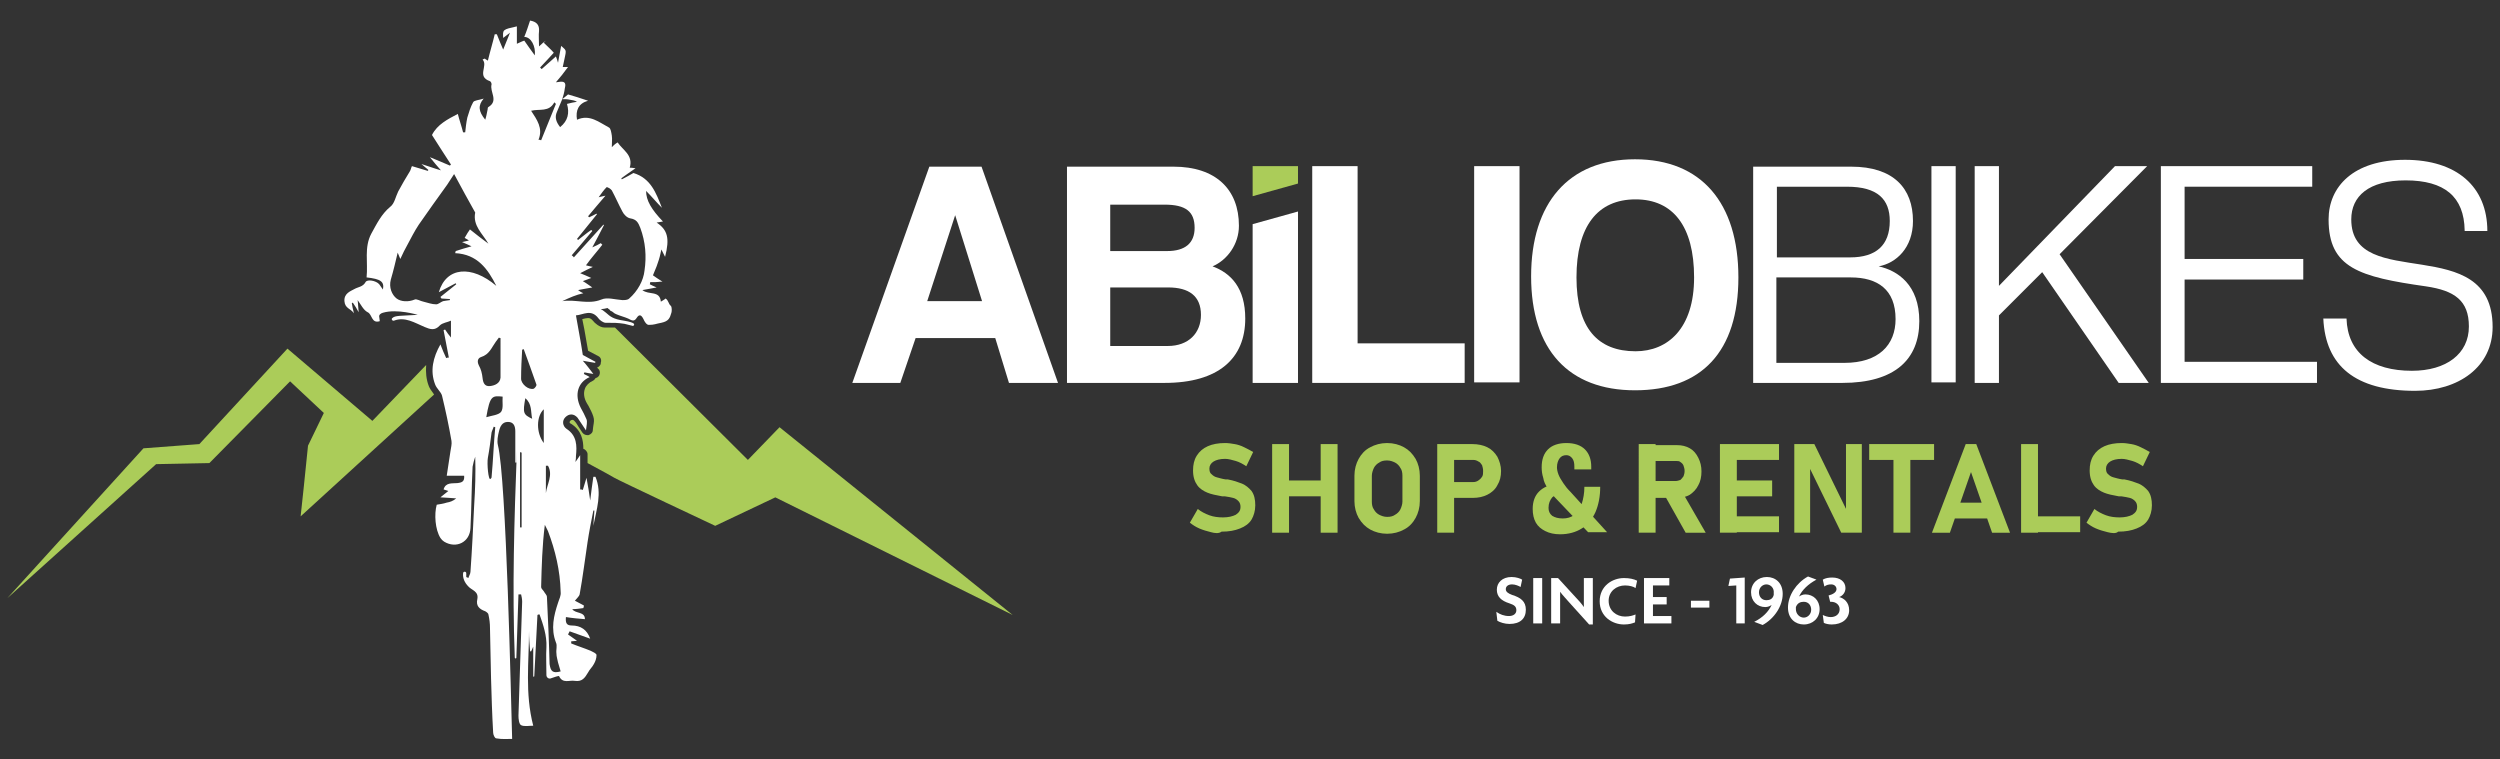
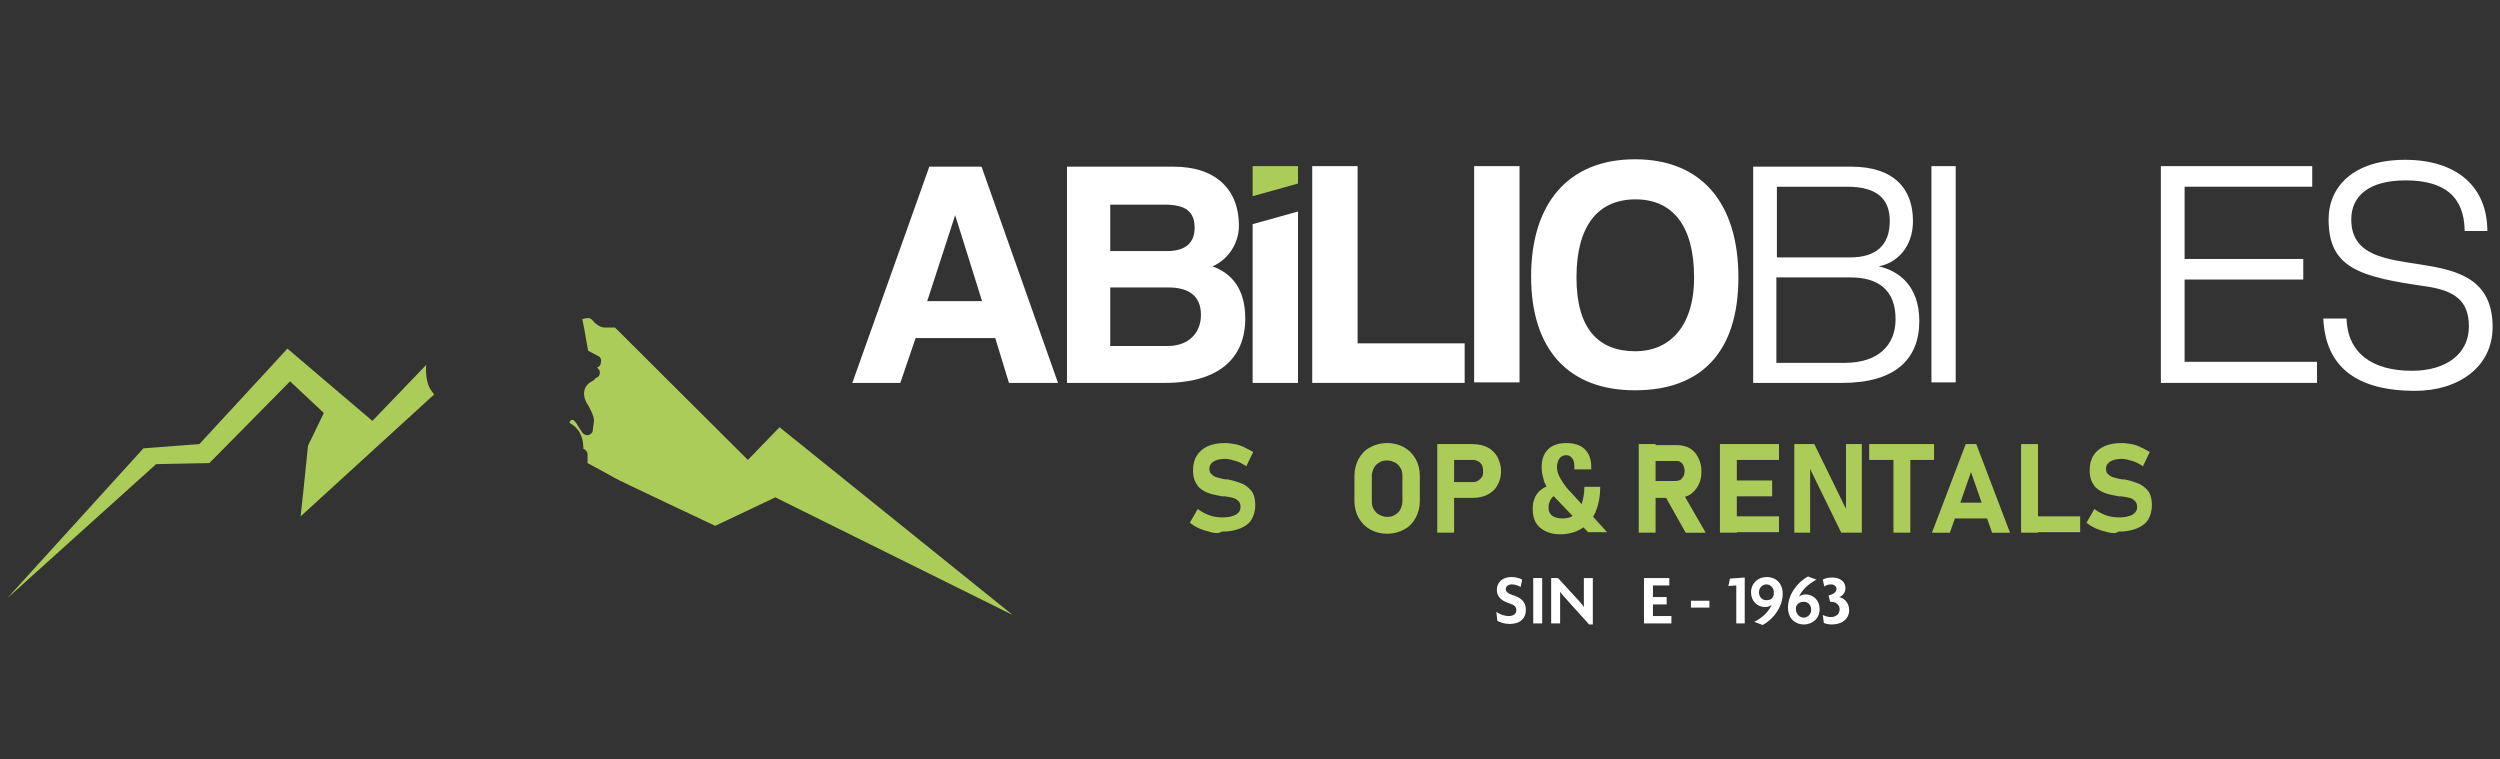
<svg xmlns="http://www.w3.org/2000/svg" version="1.0" id="Layer_1" x="0px" y="0px" viewBox="0 0 474 144" enable-background="new 0 0 474 144" xml:space="preserve">
  <rect x="0" y="0" width="474" height="144" fill="#333333" stroke="none" />
  <g>
    <path fill="#FFFFFF" d="M191.3,72.6l-2.6-8.5h-15.1l-2.9,8.5h-9.1l14.6-41h9.9l14.5,41H191.3z M181.1,40.8L181.1,40.8l-5.3,16.3   h10.4L181.1,40.8z" />
    <path fill="#FFFFFF" d="M202.3,72.6v-41h20.2c8,0,12.4,4.3,12.4,11.2c0,3.5-2.2,6.5-5,7.7c3.5,1.3,6.2,4.1,6.2,9.9   c0,7.5-5,12.2-15.3,12.2H202.3z M210.5,38.7v8.9h10.8c3.4,0,5.2-1.5,5.2-4.4c0-3.1-1.7-4.4-5.7-4.4H210.5z M221.4,65.6   c4,0,6.3-2.5,6.3-5.9c0-3.6-2.3-5.2-6.2-5.2h-11v11.1H221.4z" />
    <polygon fill="#FFFFFF" points="248.8,72.6 248.8,31.5 257.4,31.5 257.4,65.1 277.7,65.1 277.7,72.6  " />
    <rect x="279.5" y="31.5" fill="#FFFFFF" width="8.6" height="41" />
    <path fill="#FFFFFF" d="M290.3,52.4c0-13.9,7.1-22.2,19.7-22.2c12.6,0,19.6,8.3,19.6,22.4c0,14.1-7,21.4-19.6,21.4   C297.4,74,290.3,66.3,290.3,52.4 M321.2,52.6c0-9.7-4-14.8-11.1-14.8c-7.2,0-11.2,5.1-11.2,14.8s4.1,14,11.2,14   C316.2,66.6,321.2,62.3,321.2,52.6" />
    <path fill="#FFFFFF" d="M332.4,72.6v-41H351c8,0,11.7,4.1,11.7,10.3c0,5.1-3.2,8-6.5,8.6c3.6,0.8,7.7,3.5,7.7,10.4   c0,7.2-4.6,11.7-14.6,11.7H332.4z M350.8,48.8c4.9,0,7.5-2.3,7.5-6.9c0-4.1-2.3-6.5-8.1-6.5h-13.3v13.4H350.8z M349.7,68.8   c6.5,0,9.7-3.4,9.7-8.3c0-5.6-3.4-7.9-8.5-7.9h-14.1v16.2H349.7z" />
    <rect x="366.2" y="31.5" fill="#FFFFFF" width="4.6" height="41" />
-     <polygon fill="#FFFFFF" points="401.7,72.6 387.2,51.6 379,59.8 379,72.6 374.4,72.6 374.4,31.5 379,31.5 379,54.2 401,31.5    407.1,31.5 390.5,48.2 407.4,72.6  " />
    <polygon fill="#FFFFFF" points="409.7,72.6 409.7,31.5 438.4,31.5 438.4,35.4 414.2,35.4 414.2,49.1 436.7,49.1 436.7,53 414.2,53    414.2,68.6 439.3,68.6 439.3,72.6  " />
    <path fill="#FFFFFF" d="M467.3,43.7c-0.1-6.4-3.8-9.5-11.2-9.5c-7,0-10.3,3-10.3,7.4c0,14,26.8,2.1,26.8,20.4   c0,7.6-6.5,12.1-14.7,12.1c-11.3,0-17-4.7-17.4-13.7h4.4c0.2,6.5,4.8,9.9,12.4,9.9c6.5,0,10.8-3.2,10.8-8.4c0-4.9-2.7-6.8-8.1-7.6   c-12.7-1.8-18.5-3.5-18.5-12.7c0-6.2,4.7-11.3,14.5-11.3c9.8,0,15.6,5.1,15.6,13.5H467.3z" />
    <polygon fill="#ABCC59" points="246.1,31.5 237.5,31.5 237.5,37.2 246.1,34.8  " />
    <polygon fill="#FFFFFF" points="237.5,42.5 237.5,72.6 246.1,72.6 246.1,40.1  " />
    <path fill="#ABCC59" d="M229.6,100.9c-0.8-0.2-1.5-0.4-2.2-0.7c-0.7-0.3-1.3-0.7-1.8-1.1l1.5-2.6c0.6,0.5,1.4,0.9,2.2,1.2   c0.8,0.3,1.7,0.4,2.6,0.4c1,0,1.8-0.2,2.4-0.5c0.6-0.4,0.9-0.8,0.9-1.5v0c0-0.4-0.1-0.8-0.4-1.1c-0.3-0.3-0.6-0.5-1-0.6   c-0.4-0.1-0.9-0.2-1.6-0.3c0,0,0,0-0.1,0c0,0,0,0-0.1,0l-0.3,0c-1.1-0.2-2.1-0.4-2.8-0.7c-0.7-0.3-1.4-0.7-1.9-1.4   c-0.5-0.7-0.8-1.6-0.8-2.8v0c0-1.1,0.2-2,0.7-2.8c0.5-0.8,1.2-1.4,2.1-1.8c0.9-0.4,2-0.6,3.3-0.6c0.6,0,1.2,0.1,1.8,0.2   c0.6,0.1,1.2,0.3,1.8,0.6c0.6,0.3,1.2,0.6,1.7,0.9l-1.3,2.7c-0.6-0.4-1.3-0.8-2-1c-0.7-0.2-1.4-0.4-2-0.4c-1,0-1.7,0.2-2.2,0.5   c-0.5,0.3-0.8,0.8-0.8,1.3v0c0,0.5,0.1,0.9,0.4,1.1c0.3,0.3,0.6,0.5,1,0.6c0.4,0.1,1,0.3,1.7,0.4c0,0,0.1,0,0.1,0c0,0,0.1,0,0.1,0   c0,0,0.1,0,0.1,0c0,0,0.1,0,0.1,0c1.1,0.2,1.9,0.5,2.7,0.8c0.7,0.3,1.3,0.8,1.8,1.4c0.5,0.7,0.7,1.6,0.7,2.7v0c0,1.1-0.3,2-0.7,2.7   c-0.5,0.8-1.2,1.3-2.2,1.7c-1,0.4-2.1,0.6-3.5,0.6C231.1,101.2,230.3,101.1,229.6,100.9" />
-     <path fill="#ABCC59" d="M241.2,84.2h3.2V101h-3.2V84.2z M242.7,91.1h9.8v3h-9.8V91.1z M250.4,84.2h3.2V101h-3.2V84.2z" />
    <path fill="#ABCC59" d="M259.8,100.4c-0.9-0.5-1.6-1.2-2.2-2.2c-0.5-0.9-0.8-2-0.8-3.2v-4.8c0-1.2,0.3-2.3,0.8-3.2   c0.5-0.9,1.2-1.7,2.2-2.2c0.9-0.5,2-0.8,3.2-0.8c1.2,0,2.3,0.3,3.2,0.8c0.9,0.5,1.6,1.2,2.2,2.2c0.5,0.9,0.8,2,0.8,3.2V95   c0,1.2-0.3,2.3-0.8,3.2s-1.2,1.7-2.2,2.2c-0.9,0.5-2,0.8-3.2,0.8C261.8,101.2,260.7,100.9,259.8,100.4 M264.5,97.6   c0.4-0.2,0.8-0.6,1-1c0.2-0.4,0.4-1,0.4-1.5v-4.9c0-0.6-0.1-1.1-0.4-1.5c-0.2-0.4-0.6-0.8-1-1c-0.4-0.2-0.9-0.4-1.5-0.4   c-0.6,0-1.1,0.1-1.5,0.4c-0.4,0.2-0.8,0.6-1,1c-0.2,0.4-0.4,1-0.4,1.5v4.9c0,0.6,0.1,1.1,0.4,1.5c0.2,0.4,0.6,0.8,1,1   c0.4,0.2,0.9,0.4,1.5,0.4C263.6,98,264.1,97.9,264.5,97.6" />
    <path fill="#ABCC59" d="M272.5,84.2h3.2V101h-3.2V84.2z M273.9,91.4h5.4c0.4,0,0.7-0.1,1-0.3c0.3-0.2,0.5-0.4,0.7-0.7   c0.2-0.3,0.2-0.7,0.2-1.1c0-0.4-0.1-0.8-0.2-1.1c-0.2-0.3-0.4-0.6-0.7-0.7c-0.3-0.2-0.6-0.3-1-0.3h-5.4v-3h5.3c1,0,2,0.2,2.8,0.6   c0.8,0.4,1.4,1,1.9,1.8c0.4,0.8,0.7,1.7,0.7,2.7c0,1-0.2,1.9-0.7,2.7c-0.4,0.8-1.1,1.4-1.9,1.8c-0.8,0.4-1.7,0.6-2.8,0.6h-5.3V91.4   z" />
    <path fill="#ABCC59" d="M294.3,94.3c-0.4,0.5-0.7,1.1-0.7,2c0,0.6,0.2,1.1,0.7,1.5c0.5,0.3,1.1,0.5,2,0.5c0.8,0,1.6-0.2,2.2-0.7   c0.6-0.5,1.1-1.2,1.4-2.1c0.3-0.9,0.5-2,0.5-3.2h3c0,1.8-0.3,3.4-0.9,4.8c-0.6,1.3-1.4,2.4-2.6,3.1c-1.1,0.7-2.5,1.1-4.1,1.1   c-1.1,0-2-0.2-2.8-0.6c-0.8-0.4-1.4-0.9-1.8-1.6c-0.4-0.7-0.6-1.6-0.6-2.6c0-1.4,0.4-2.5,1.2-3.3c0.8-0.8,1.9-1.3,3.4-1.4l1,2   C295.4,93.6,294.7,93.9,294.3,94.3 M294.8,94.3c-0.6-0.6-1-1.2-1.4-1.8c-0.4-0.6-0.7-1.2-0.8-1.9c-0.2-0.6-0.3-1.3-0.3-2   c0-1.5,0.4-2.6,1.2-3.4c0.8-0.8,2-1.2,3.5-1.2c1.5,0,2.7,0.4,3.5,1.2c0.8,0.8,1.2,1.9,1.2,3.3V89h-3.2v-0.5c0-0.7-0.1-1.2-0.4-1.6   c-0.3-0.4-0.7-0.6-1.1-0.6c-0.6,0-1,0.2-1.3,0.6c-0.3,0.4-0.5,1-0.5,1.7c0,0.4,0.1,0.9,0.3,1.4c0.2,0.5,0.5,1,0.9,1.6   c0.4,0.6,0.8,1.1,1.4,1.7l6.9,7.6h-3.6L294.8,94.3z" />
    <path fill="#ABCC59" d="M310.7,84.2h3.2V101h-3.2V84.2z M311.9,91.2h5.8c0.3,0,0.6-0.1,0.9-0.2c0.2-0.2,0.4-0.4,0.6-0.7   c0.1-0.3,0.2-0.6,0.2-1c0-0.4-0.1-0.7-0.2-1c-0.1-0.3-0.3-0.5-0.6-0.7c-0.2-0.2-0.5-0.2-0.9-0.2h-5.8v-3h6.1c0.9,0,1.7,0.2,2.4,0.6   c0.7,0.4,1.2,1,1.6,1.8c0.4,0.8,0.6,1.6,0.6,2.6c0,1-0.2,1.9-0.6,2.6c-0.4,0.8-0.9,1.3-1.6,1.8c-0.7,0.4-1.5,0.6-2.4,0.6h-6.1V91.2   z M315.5,93.7l3.4-0.5l4.5,7.8h-3.8L315.5,93.7z" />
    <path fill="#ABCC59" d="M326.1,84.2h3.2V101h-3.2V84.2z M327.2,84.2h10.1v3h-10.1V84.2z M327.2,91.1h8.8v3h-8.8V91.1z M327.2,97.9   h10.1v3h-10.1V97.9z" />
    <polygon fill="#ABCC59" points="340.2,84.2 344,84.2 350.3,97.1 350,97.4 350,84.2 353,84.2 353,101 349.1,101 342.9,88.3    343.2,88 343.2,101 340.2,101  " />
    <path fill="#ABCC59" d="M354.4,84.2h12.3v3h-12.3V84.2z M359,85.6h3.2V101H359V85.6z" />
    <path fill="#ABCC59" d="M372.7,84.2h2l6.4,16.8h-3.4l-4-11.5l-4,11.5h-3.4L372.7,84.2z M369.3,95.3h8.8v3h-8.8V95.3z" />
    <path fill="#ABCC59" d="M383.2,84.2h3.2V101h-3.2V84.2z M384.6,97.9h9.8v3h-9.8V97.9z" />
    <path fill="#ABCC59" d="M399.6,100.9c-0.8-0.2-1.5-0.4-2.2-0.7c-0.7-0.3-1.3-0.7-1.8-1.1l1.5-2.6c0.6,0.5,1.4,0.9,2.2,1.2   c0.8,0.3,1.7,0.4,2.6,0.4c1,0,1.8-0.2,2.4-0.5c0.6-0.4,0.9-0.8,0.9-1.5v0c0-0.4-0.1-0.8-0.4-1.1c-0.3-0.3-0.6-0.5-1-0.6   c-0.4-0.1-0.9-0.2-1.6-0.3c0,0,0,0-0.1,0c0,0,0,0-0.1,0l-0.3,0c-1.1-0.2-2.1-0.4-2.8-0.7c-0.7-0.3-1.4-0.7-1.9-1.4   c-0.5-0.7-0.8-1.6-0.8-2.8v0c0-1.1,0.2-2,0.7-2.8c0.5-0.8,1.2-1.4,2.1-1.8c0.9-0.4,2-0.6,3.3-0.6c0.6,0,1.2,0.1,1.8,0.2   c0.6,0.1,1.2,0.3,1.8,0.6c0.6,0.3,1.2,0.6,1.7,0.9l-1.3,2.7c-0.6-0.4-1.3-0.8-2-1c-0.7-0.2-1.4-0.4-2-0.4c-1,0-1.7,0.2-2.2,0.5   c-0.5,0.3-0.8,0.8-0.8,1.3v0c0,0.5,0.1,0.9,0.4,1.1c0.3,0.3,0.6,0.5,1,0.6c0.4,0.1,1,0.3,1.7,0.4c0,0,0.1,0,0.1,0c0,0,0.1,0,0.1,0   c0,0,0.1,0,0.1,0c0,0,0.1,0,0.1,0c1.1,0.2,1.9,0.5,2.7,0.8c0.7,0.3,1.3,0.8,1.8,1.4c0.5,0.7,0.7,1.6,0.7,2.7v0c0,1.1-0.3,2-0.7,2.7   c-0.5,0.8-1.2,1.3-2.2,1.7c-1,0.4-2.1,0.6-3.5,0.6C401.2,101.2,400.4,101.1,399.6,100.9" />
    <path fill="#FFFFFF" d="M286.2,118.3c-0.9,0-1.8-0.3-2.3-0.6l-0.2-1.7c0.7,0.5,1.5,0.8,2.4,0.8c0.8,0,1.4-0.4,1.4-1.1   c0-0.7-0.4-1-1.3-1.3c-1.6-0.5-2.4-1.3-2.4-2.6c0-1.3,1-2.4,2.8-2.4c0.9,0,1.7,0.3,2,0.5l-0.3,1.4c-0.3-0.2-1-0.5-1.6-0.5   c-0.8,0-1.2,0.4-1.2,0.9c0,0.5,0.4,0.8,1.2,1.1c1.6,0.5,2.6,1.2,2.6,2.8C289.3,117.3,288.2,118.3,286.2,118.3" />
    <rect x="290.7" y="109.6" fill="#FFFFFF" width="1.7" height="8.6" />
    <path fill="#FFFFFF" d="M301.3,118.4l-3.7-4.1c-0.6-0.7-1.3-1.4-1.8-2.1l0,0c0,0.7,0,1.4,0,2v4h-1.7v-8.6h1.3l3.3,3.6   c0.5,0.5,1.2,1.3,1.6,1.9l0,0c0-0.6,0-1.2,0-1.8v-3.7h1.7v8.8H301.3z" />
-     <path fill="#FFFFFF" d="M310.1,111.5c-0.4-0.3-1.2-0.5-2-0.5c-1.6,0-3.1,1.1-3.1,2.9c0,1.9,1.5,3,3.1,3c0.9,0,1.5-0.2,2-0.4   L310,118c-0.5,0.2-1.1,0.4-2.1,0.4c-2.2,0-4.6-1.5-4.6-4.4c0-2.9,2.4-4.4,4.6-4.4c1.1,0,1.9,0.2,2.5,0.5L310.1,111.5z" />
    <polygon fill="#FFFFFF" points="311.7,118.2 311.7,109.6 316.5,109.6 316.5,111 313.4,111 313.4,113.2 316,113.2 316,114.6    313.4,114.6 313.4,116.8 316.9,116.8 316.9,118.2  " />
    <rect x="320.6" y="113.9" fill="#FFFFFF" width="3.5" height="1.3" />
    <polygon fill="#FFFFFF" points="329.2,118.2 329.2,111 327.7,111.1 328,109.7 330.8,109.5 330.8,118.2  " />
    <path fill="#FFFFFF" d="M334.2,118.5l-1.6-0.6c1.6-0.8,2.7-1.9,3.3-3.2c-0.3,0.2-0.7,0.4-1.2,0.4c-1.5,0-2.7-1.1-2.7-2.8   c0-1.7,1.3-2.9,3-2.9c1.6,0,3,1.1,3,3.2C338,114.9,336.4,117.3,334.2,118.5 M334.9,110.8c-0.7,0-1.4,0.6-1.4,1.5   c0,0.9,0.6,1.5,1.4,1.5c0.6,0,1.2-0.2,1.4-1c0-0.1,0-0.2,0-0.4C336.4,111.5,335.7,110.8,334.9,110.8" />
    <path fill="#FFFFFF" d="M342,118.4c-1.6,0-3-1.1-3-3.2c0-2.3,1.6-4.7,3.8-5.9l1.6,0.6c-1.5,0.8-2.7,1.9-3.3,3.2   c0.3-0.2,0.7-0.4,1.2-0.4c1.5,0,2.7,1.1,2.7,2.8C345,117.2,343.7,118.4,342,118.4 M342,114.1c-0.6,0-1.2,0.2-1.5,1   c0,0.1,0,0.2,0,0.4c0,0.9,0.7,1.6,1.5,1.6c0.7,0,1.4-0.6,1.4-1.5C343.4,114.8,342.9,114.1,342,114.1" />
    <path fill="#FFFFFF" d="M347.3,118.4c-0.5,0-1.1-0.1-1.5-0.3l-0.2-1.5c0.4,0.2,1,0.4,1.5,0.4c0.9,0,1.7-0.5,1.7-1.5   c0-0.8-0.7-1.4-1.6-1.4c-0.1,0-0.1,0-0.2,0l-0.3-1.2c0.8-0.2,1.5-0.6,1.5-1.2c0-0.5-0.4-0.9-1-0.9c-0.5,0-0.9,0.1-1.3,0.4l-0.3-1.3   c0.5-0.3,1.1-0.4,1.8-0.4c1.5,0,2.5,0.8,2.5,2c0,0.9-0.6,1.5-1.2,1.7c0.9,0.2,1.9,1,1.9,2.5C350.6,117.3,349.3,118.4,347.3,118.4" />
    <path fill="#ABCC59" d="M57.6,92.3L57,97.9l25.3-23.1c-0.1-0.1-0.1-0.2-0.2-0.3c-0.3-0.4-0.6-0.8-0.8-1.3c-0.5-1.3-0.6-2.6-0.5-4   L70.6,79.8L54.5,66.1L37.8,84.2L27.2,85L1.4,113.4L29.6,88l10.1-0.2l15.3-15.5l6.4,6l-3,6.2L57.6,92.3z" />
    <path fill="#ABCC59" d="M147.8,81l-6,6.2l-25.2-25.1c-0.2,0-0.4,0-0.6,0c-0.3,0-0.7,0-1.1,0l-0.3,0c0,0,0,0,0,0   c-0.9,0-1.9-0.9-2.1-1.2c-0.4-0.5-0.7-0.6-1-0.6c-0.3,0-0.7,0.1-1.1,0.2c0,0,0,0,0,0l0.4,2l0.7,4l1.9,1c0.5,0.2,0.7,0.8,0.5,1.3   l0,0.1l0,0.1c-0.1,0.3-0.4,0.6-0.7,0.7l0.3,0.3c0.3,0.3,0.3,0.8,0.1,1.2c-0.2,0.3-0.4,0.4-0.7,0.5c-0.1,0.2-0.3,0.4-0.5,0.5   c-0.7,0.3-1.3,0.9-1.5,1.5c-0.3,0.8-0.2,1.8,0.4,2.8c0.1,0.2,0.2,0.3,0.3,0.5c0.3,0.6,0.7,1.3,0.9,2c0.2,0.6,0.1,1.1,0,1.7   c0,0.2-0.1,0.5-0.1,0.8c0,0.5-0.3,0.8-0.8,1c-0.1,0-0.2,0-0.3,0c-0.3,0-0.7-0.2-0.9-0.5c-0.2-0.3-0.4-0.6-0.6-0.9   c-0.3-0.5-0.6-1-0.9-1.3c-0.1-0.1-0.2-0.2-0.4-0.2c-0.1,0-0.3,0.1-0.4,0.2c-0.1,0.1-0.1,0.2-0.1,0.3c0,0.1,0.1,0.2,0.2,0.2   c2.1,1.3,2.4,3.2,2.4,4.8c0,0,0,0,0,0c0.4,0.1,0.8,0.6,0.8,1v1.7c2.6,1.4,4.8,2.6,5.1,2.8c0.6,0.4,19.1,9.1,19.1,9.1l11.4-5.4   l45,22.3L147.8,81z" />
-     <path fill="#FFFFFF" d="M106.6,18.8c0.3-0.2,0.6-0.5,1.1-0.9c1,0.3,2.4,0.7,3.8,1.2c-1.8,0.5-2.4,1.8-2.1,3.6   c2.4-1.1,4.2,0.5,6.1,1.5c0.3,0.2,0.4,0.9,0.5,1.5c0.1,0.7,0,1.4,0,2.2c0.3-0.3,0.6-0.6,1.1-0.9c1,1.5,3,2.4,2.3,4.8   c0.2,0,0.5,0,1.1,0.1c-1,0.7-1.9,1.3-2.7,1.9c0.1,0.1,0,0.1,0.1,0.2c0.8-0.4,1.7-0.9,2.2-1.2c3.3,1,4.3,3.8,5.4,6.6   c-1-1-1.9-2.1-3-3.2c0,1.8,1,3.5,3.2,5.8c-0.4,0.1-0.8,0.1-1.2,0.2c2.1,1.4,2.5,3,1.6,6.5c-0.2-0.4-0.4-0.8-0.7-1.4   c-0.2,1-0.4,1.8-0.7,2.6c-0.2,0.7-0.6,1.5-0.9,2.3c0.4,0.3,1,0.7,1.8,1.2c-0.6,0-1,0.1-1.4,0.1c-0.3,0-0.6,0-0.9,0   c-0.1,0.2,0,0.2-0.1,0.4c0.4,0.2,0.8,0.4,1.3,0.6c-0.9,0.2-1.7,0.3-2.7,0.5c1.2,1,3.3,0,3.5,2.2c0.3-0.2,0.7-0.4,0.9-0.6   c0.6,0.4,0.5,1,1,1.4c0.2,0.2,0.2,1,0.1,1.3c-0.3,1-0.5,1.6-1.9,1.9c-1.1,0.2-1.3,0.4-2.4,0.4c-0.4,0-0.8-0.6-1-1.1   c-0.4-0.8-0.8-1-1.3-0.2c-0.5,0.8-1,0.4-1.6,0.1c-0.7-0.3-1.5-0.5-2.2-0.8c-0.6-0.2-0.6-0.5-1.2-0.7c0-0.2-0.5-0.4-0.5-0.5   c-0.4,0.1-0.8,0.2-1.3,0.2c0.4,0.2,0.6,0.4,1,0.7c0.8,0.7,1.3,1.2,3.4,1.5c2.4,0.4,1.9,0.8,1.9,0.8c0,0.1-0.1,0.2-0.2,0.2   c-0.5-0.1-1.1-0.3-1.6-0.4c-1.3-0.2-1.9-0.2-3.6-0.2c-0.4,0-1.1-0.5-1.3-0.8c-1.4-1.9-2.9-0.7-4.3-0.6c0.4,2.4,0.9,4.8,1.3,7.5   c0.5,0.3,1.5,0.8,2.4,1.3c0,0.1,0,0.1-0.1,0.2c-0.6-0.1-1.2-0.2-2.3-0.4c0.8,0.9,1.3,1.6,2,2.5c-0.7-0.1-1.2-0.2-1.7-0.3   c-0.1,0.2,0,0.1-0.1,0.3c0.3,0.2,0.7,0.3,1.1,0.6c-2.3,1-2.9,3.4-1.7,5.8c0.4,0.7,0.8,1.5,1.1,2.2c0.2,0.5,0,1.2-0.1,2.1   c-0.7-1-1.1-1.7-1.6-2.4c-0.7-0.8-1.6-0.8-2.3-0.1c-0.7,0.7-0.5,1.7,0.2,2.2c2,1.3,2,3.2,1.8,5.2c0,0.3,0,0.5-0.1,1.1   c0.4-0.6,0.6-0.8,0.9-1.3v6.5c0.3,0,0.2,0,0.5,0.1c0.2-0.6,0.4-1.3,0.7-2.3c0.3,1.6,0.5,2.8,0.7,4.3c0.2-1.7,0.4-3.1,0.6-4.5   c0.2,0,0.2,0,0.4,0c1.3,3.1,0.2,6.2-0.4,9.3c0.1-1,0.1-1.9,0.2-2.9c-0.1,0-0.1,0-0.2,0c-0.4,2-0.8,4-1.1,6   c-0.5,3.3-0.9,6.6-1.5,9.9c-0.1,0.4-0.6,0.8-0.9,1.2c0.4,0.2,1.1,0.6,1.7,0.9c0,0.2,0,0.2-0.1,0.5c-0.7,0.1-1.4,0.2-2.1,0.2   c0.6,0.9,2.4,0.4,2.4,1.9c-1.2-0.1-2.4-0.2-3.6-0.4c-0.1,1.1,0.1,1.6,1.1,1.6c1.7,0,2.9,0.8,3.5,2.5c-1.3-0.5-2.6-0.9-3.9-1.4   c-0.1,0.2-0.2,0.4-0.3,0.6c0.6,0.4,1.1,0.8,1.7,1.2c-0.3,0-0.7,0.1-1.1,0.1c0,0.2,0,0.2,0,0.4c1.2,0.5,2.5,0.9,3.7,1.4   c0.4,0.2,1.1,0.5,1.1,0.8c0,0.6-0.2,1.2-0.5,1.7c-0.3,0.6-0.8,1-1.1,1.6c-0.6,1-1.1,1.8-2.5,1.6c-1-0.2-2.3,0.6-3-0.9   c0-0.1-1,0.2-1.5,0.4c0,0,0,0,0,0c-0.4,0.2-0.9-0.1-0.9-0.6c0-1.9-0.1-3.6,0-5.3c0.1-2.2-0.6-4.2-1.3-6.2c-0.2,0-0.2,0-0.4,0.1   c-0.2,3.9-0.4,7.8-0.6,11.6c0,0.1-0.1,0.1-0.2,0.1h0v-5.7c-0.2,0.5-0.3,0.7-0.4,0.9c-0.1,0-0.1,0-0.2,0c-0.1-1.3-0.2-2.6-0.2-3.9   c0,5.9-0.8,11.8,0.8,18c-0.8,0-1.7,0.2-2.3-0.1c-0.4-0.2-0.5-1.2-0.5-1.8c0.2-7.2,0.5-14.4,0.7-21.6c0-0.5-0.1-1-0.2-1.4   c-0.2,0-0.3,0-0.5,0c-0.1,4-0.3,8-0.4,12c0,0.2-0.3,0.2-0.3,0c-0.5-13.1-0.1-26.2,0.4-39.3c0,0.8-0.1,1.5-0.1,2.3   c-0.1,0-0.1,0-0.2,0c0-2,0-4,0-5.9c0-1-0.3-1.8-1.4-1.8c-1.1,0-1.5,0.9-1.7,1.8c-0.2,0.8-0.4,1.8-0.2,2.6   c1.6,6.3,2.5,48.8,2.7,55.7c-0.8,0-1.9,0.1-3-0.1c-0.3,0-0.6-0.7-0.6-1.1c-0.2-3.4-0.3-6.9-0.4-10.3c-0.1-3.2-0.1-6.3-0.2-9.5   c0-0.9-0.1-1.7-0.3-2.6c0-0.2-0.4-0.5-0.6-0.6c-1.1-0.4-1.8-1-1.5-2.3c0.3-1.5-1.1-1.7-1.7-2.4c-0.7-0.7-1.1-1.6-1-2.5   c0-0.4,0.6-0.4,0.6,0v0.7c0.1,0.1,0.3,0.1,0.4,0.2c0.1-0.4,0.4-0.8,0.4-1.2c0.3-4.2,0.5-8.4,0.7-12.6c0.2-3.1,0.3-6.1,0.2-9.2   c-0.2,0.6-0.4,1.3-0.5,1.9c-0.2,3.8-0.2,7.7-0.4,11.6c-0.1,2.7-2.7,4-5,2.6c-0.3-0.2-0.5-0.4-0.7-0.7c-1-1.6-1.2-4.5-0.7-6.3   c0.6-0.1,1.3-0.2,1.9-0.4c0.6-0.1,1.2-0.3,1.8-0.8c-0.9-0.1-1.8-0.1-3-0.2c0.6-0.5,1-0.8,1.5-1.2c-0.3-0.1-0.6-0.2-0.9-0.3   c0.4-1.4,1.7-1.1,2.6-1.2c0.9-0.1,1.4-0.3,1.3-1.4h-3.3c0.2-1.5,0.5-3.1,0.7-4.6c0.1-0.7,0.3-1.4,0.2-2c-0.5-2.9-1.1-5.7-1.8-8.6   c-0.2-0.7-1-1.3-1.3-2.1c-1-2.6-0.4-5.1,1-7.6c0.4,1,0.7,1.8,1.1,2.6c0.3-0.1,0.2-0.1,0.5-0.1c-0.3-1.7-0.7-3.5-1-5.2   c0.2-0.1,0.2-0.1,0.3-0.1c0.3,0.5,0.7,1,1.1,1.5v-3.2c-0.6,0.3-1.6,0.4-2.1,0.9c-1,1.1-1.9,0.7-2.9,0.3c-1.9-0.8-3.7-2-5.8-1.2   c-0.3,0.1-0.6-0.3-0.3-0.5c0.5-0.5,1.6-0.4,4.8-0.6c0,0-3.9-1.2-6.6-0.4c-0.4,0.1-0.8,0.4-0.7,0.8c0,0.2,0.1,0.5,0.1,0.8   c-1.6,0.5-1.4-1.3-2.3-1.7c-0.8-0.4-1.3-1.5-1.9-2.3c0.1,0.6,0.1,1.5,0.2,2.3c-0.3-0.6-0.7-1.2-1.1-1.8c-0.1,0-0.1,0-0.2,0.1   c0.1,0.6,0.2,1.1,0.4,1.9c-0.6-0.9-1.7-0.9-1.8-2.3c-0.1-1.5,1.2-1.9,1.9-2.3c0.7-0.4,1.6-0.4,2.1-1.3c0.3-0.6,2-0.3,2.6,0.4   c0.2,0.3,0.4,0.6,0.7,1c0.3-1.5-0.4-2-3.1-2.3c0.3-2.8-0.5-5.7,0.9-8.3c1-1.8,1.9-3.7,3.6-5.1c0.8-0.6,1-1.9,1.5-2.9   c0.7-1.3,1.4-2.5,2.2-3.8c0.2-0.3,0.2-0.6,0.4-1c1,0.3,2,0.6,3,0.9c0.1-0.1,0.1-0.1,0.1-0.2c-0.4-0.3-0.7-0.6-1.3-1.1   c1.3,0.4,2.3,0.8,3.7,1.2c-0.8-0.9-1.3-1.5-2.1-2.5c1.5,0.6,2.6,1.1,3.8,1.6c0.1-0.1,0.1-0.1,0.2-0.2c-1.2-1.8-2.3-3.6-3.6-5.6   c1-2,3-3,4.9-4c0.3,1.2,0.7,2.3,1,3.5c0.2,0,0.2,0,0.4,0c0.1-0.9,0.2-1.9,0.4-2.8c0.3-1,0.6-2,1.1-2.9c0.2-0.4,1.1-0.4,2-0.7   c-1.1,1.3-1,2.4,0.3,4c0.2-0.6,0.3-1.2,0.4-1.7c0.1-0.2,0-0.6,0.2-0.7c2-1.2,0.2-2.9,0.6-4.3c0-0.2-0.1-0.5-0.3-0.6   c-2.6-0.9-0.3-2.9-1.4-4.1c0.1-0.1,0.3-0.1,0.4-0.2c0.2,0.2,0.5,0.3,0.6,0.4c0.4-1.7,0.9-3.3,1.3-5c0.2,0,0.2,0,0.4,0   c0.4,1,0.8,2,1.2,2.9c0.4-1,0.8-2,1.3-3.2c-0.5,0.4-0.9,0.7-1.3,1C95.3,5.6,95.3,5.6,98,5v3.3c0.5-0.2,0.8-0.4,1.4-0.6   c0.7,1,1.4,2,2,2.8c0.2-1.7-0.7-3.5-2-3.5c0.2-0.5,0.4-1,0.6-1.6c0.2-0.5,0.3-1,0.5-1.5c1.2,0.2,1.8,0.8,1.7,2   c-0.1,0.8,0,1.7,0,2.9c0.6-0.6,0.9-0.8,1.3-1.1c-0.1,0.1-0.3,0.3-0.4,0.4c0.7,0.7,1.4,1.3,1.9,1.9c-0.6,0.7-1.6,1.7-2.6,2.8   c0.1,0.1,0.2,0.2,0.3,0.3c0.9-0.8,1.7-1.5,2.7-2.4c0.2,0.5,0.3,0.8,0.4,1.2c0.2-1.2,0.4-2.1,0.6-3.2c1.2,1.1,1,0.5,0.3,4h1   c-0.8,1.1-1.5,2-2.3,2.9c0.3,0,0.6-0.1,0.8-0.1c1-0.1,1.1,0.4,0.9,1.2C107,17.5,106.8,18.2,106.6,18.8c-0.3,0.8-0.7,1.6-1,2.4   c-0.5,1.1-0.1,2,0.6,2.9c1.5-1.2,1.8-2.7,1.3-4.4c0.7-0.2,1.3-0.3,1.9-0.4c-0.5-0.3-0.9-0.3-1.4-0.4   C107.6,18.8,107.1,18.8,106.6,18.8 M89.1,43.5c1.1,0.9,2.3,1.8,3.5,2.7c-1.1-1.9-3-3.4-2.5-5.9c-1.3-2.3-2.6-4.7-4-7.3   c-0.5,0.8-0.9,1.4-1.3,2c-1.8,2.5-3.6,5-5.4,7.6c-0.8,1.2-1.5,2.6-2.2,3.9c-0.4,0.7-0.8,1.5-1.3,2.6c-0.3-0.7-0.4-1-0.5-1.2   c-0.4,1.7-0.8,3.4-1.3,5.1c-0.4,1.5,0.2,2.9,1.1,3.6c0.8,0.6,2.2,0.7,3.4,0.2c0.4-0.2,1.1,0.3,1.7,0.4c0.8,0.2,1.6,0.5,2.4,0.5   c0.4,0,0.8-0.4,1.3-0.6c0.4-0.1,0.8-0.1,1.3-0.2l0-0.2c-0.5,0-1-0.1-1.6-0.1c-0.1-0.1-0.1-0.2-0.2-0.3c1-0.8,2-1.6,3-2.4   c0-0.1-0.1-0.1-0.1-0.2c-1.1,0.6-2.1,1.1-3.2,1.7c1.4-4.8,6.2-5.2,10.9-1.2c-1.6-3.2-3.6-6-7.8-6.2c0-0.1,0.1-0.3,0.1-0.4   c0.9-0.3,1.9-0.6,3-0.9c-0.6-0.3-1.1-0.5-1.8-0.8c0.5-0.1,0.8-0.2,1.3-0.3c-0.4-0.3-0.7-0.4-0.8-0.5C88.5,44.4,88.8,43.9,89.1,43.5    M106.6,57.1c2.6-0.4,4.9,0.7,7.4-0.3c1.1-0.5,2.6,0,4,0.1c0.4,0,1,0,1.3-0.3c1.6-1.4,2.7-3.4,2.9-5.3c0.4-2.7,0.2-5.4-0.8-8.1   c-0.4-1-0.7-1.6-1.9-1.8c-0.6-0.1-1.2-0.7-1.5-1.3c-0.7-1.3-1.3-2.7-2-4c-0.2-0.3-0.9-0.7-1-0.6c-0.5,0.5-1,1.2-1.5,1.9   c0.5-0.1,0.7-0.2,1.3-0.3c-1.3,1.5-2.3,2.7-3.3,3.9c0.1,0.1,0.1,0.1,0.2,0.2c0.5-0.2,1-0.5,1.4-0.7c0,0.1,0.1,0.1,0.1,0.1   c-1.3,1.6-2.5,3.1-3.8,4.7c0.1,0.1,0.1,0.1,0.2,0.2c0.8-0.6,1.6-1.3,2.5-1.9c0.1,0.1,0.1,0.1,0.2,0.2l-3.9,4.6   c0.1,0.1,0.3,0.2,0.4,0.4c1.9-2.1,3.7-4.1,5.6-6.2c0,0,0.1,0,0.1,0.1c-0.7,1.4-1.4,2.7-2.2,4.2c0.7-0.3,1.1-0.5,1.6-0.8   c0.1,0.1,0.2,0.2,0.3,0.3c-1,1.3-2.1,2.5-3.1,3.9c0.4,0.1,0.7,0.2,1.3,0.3c-0.9,0.4-1.6,0.8-2.4,1.2c0.7,0.3,1.3,0.5,2.1,0.9   c-0.7,0.3-1.1,0.4-1.6,0.6c0.7,0.4,1.2,0.8,1.8,1.2c-1,0.2-1.8,0.3-2.7,0.5c0.4,0.3,0.6,0.4,1,0.6   C109.2,55.9,108.1,56.4,106.6,57.1 M106.3,127.3c-0.2-0.6-0.3-1.1-0.5-1.7c-0.1-0.6-0.3-1.1-0.3-1.7c-0.1-0.7,0.2-1.5-0.1-2.1   c-1-2.6-0.4-5.1,0.4-7.5c0.2-0.7,0.6-1.3,0.5-2.1c-0.1-4-1-7.8-2.4-11.5c-0.2-0.4-0.4-0.8-0.6-1.2c-0.5,4-0.6,7.9-0.7,11.8   c0,0.3,0.3,0.5,0.5,0.8c0.2,0.4,0.6,0.7,0.6,1.1c0.2,4.2,0.4,8.5,0.5,12.7C104.4,127.3,104.8,127.7,106.3,127.3 M94.9,64.1   c-0.1,0-0.2,0-0.3-0.1c-0.2,0.3-0.4,0.5-0.6,0.8c-0.8,1.1-1.2,2.4-2.8,2.9c-0.6,0.2-0.8,0.8-0.4,1.6c0.4,0.7,0.6,1.5,0.7,2.4   c0.1,0.9,0.4,1.6,1.4,1.5c0.9-0.1,1.9-0.5,2-1.6C94.9,69.1,94.9,66.6,94.9,64.1 M99.3,66.2c-0.1,0-0.2,0.1-0.3,0.1   c-0.1,1.8-0.2,3.6-0.2,5.5c0,1,1.4,2.2,2.4,1.9c0.2-0.1,0.6-0.6,0.5-0.8C100.9,70.6,100.1,68.4,99.3,66.2 M102.1,26.5   c0.2,0,0.3,0,0.5,0.1c0.9-2.3,1.9-4.6,2.8-6.9c-0.1-0.1-0.2-0.2-0.3-0.3c-1,1.9-2.8,1.2-4.4,1.6C101.8,22.7,103,24.3,102.1,26.5    M93.9,81c-0.1,0-0.2-0.1-0.3-0.1c-0.1,0.4-0.3,0.7-0.4,1.1c-0.2,1.6-0.4,3.2-0.7,4.8c-0.2,1.1,0.1,4.4,0.5,4   c0.1-0.1,0.2-0.2,0.2-0.3C93.5,87.3,93.6,84.1,93.9,81 M92.2,79.1c1-0.3,2.3-0.4,2.8-1c0.5-0.7,0.2-1.9,0.3-2.9   C93.3,75,92.9,75,92.2,79.1 M98.9,85.8c-0.1,0-0.2,0-0.3-0.1V100c0.1,0,0.2,0,0.3,0V85.8z M103.1,84v-6.4   C101.7,78.9,101.6,82,103.1,84 M100.9,79.4c-0.3-1.4,0-2.8-1.3-3.9C99.1,78.3,99.2,78.6,100.9,79.4 M103.9,88.3c-0.1,0-0.3,0-0.4,0   v5.2C103.7,91.8,104.9,90.1,103.9,88.3" />
  </g>
</svg>